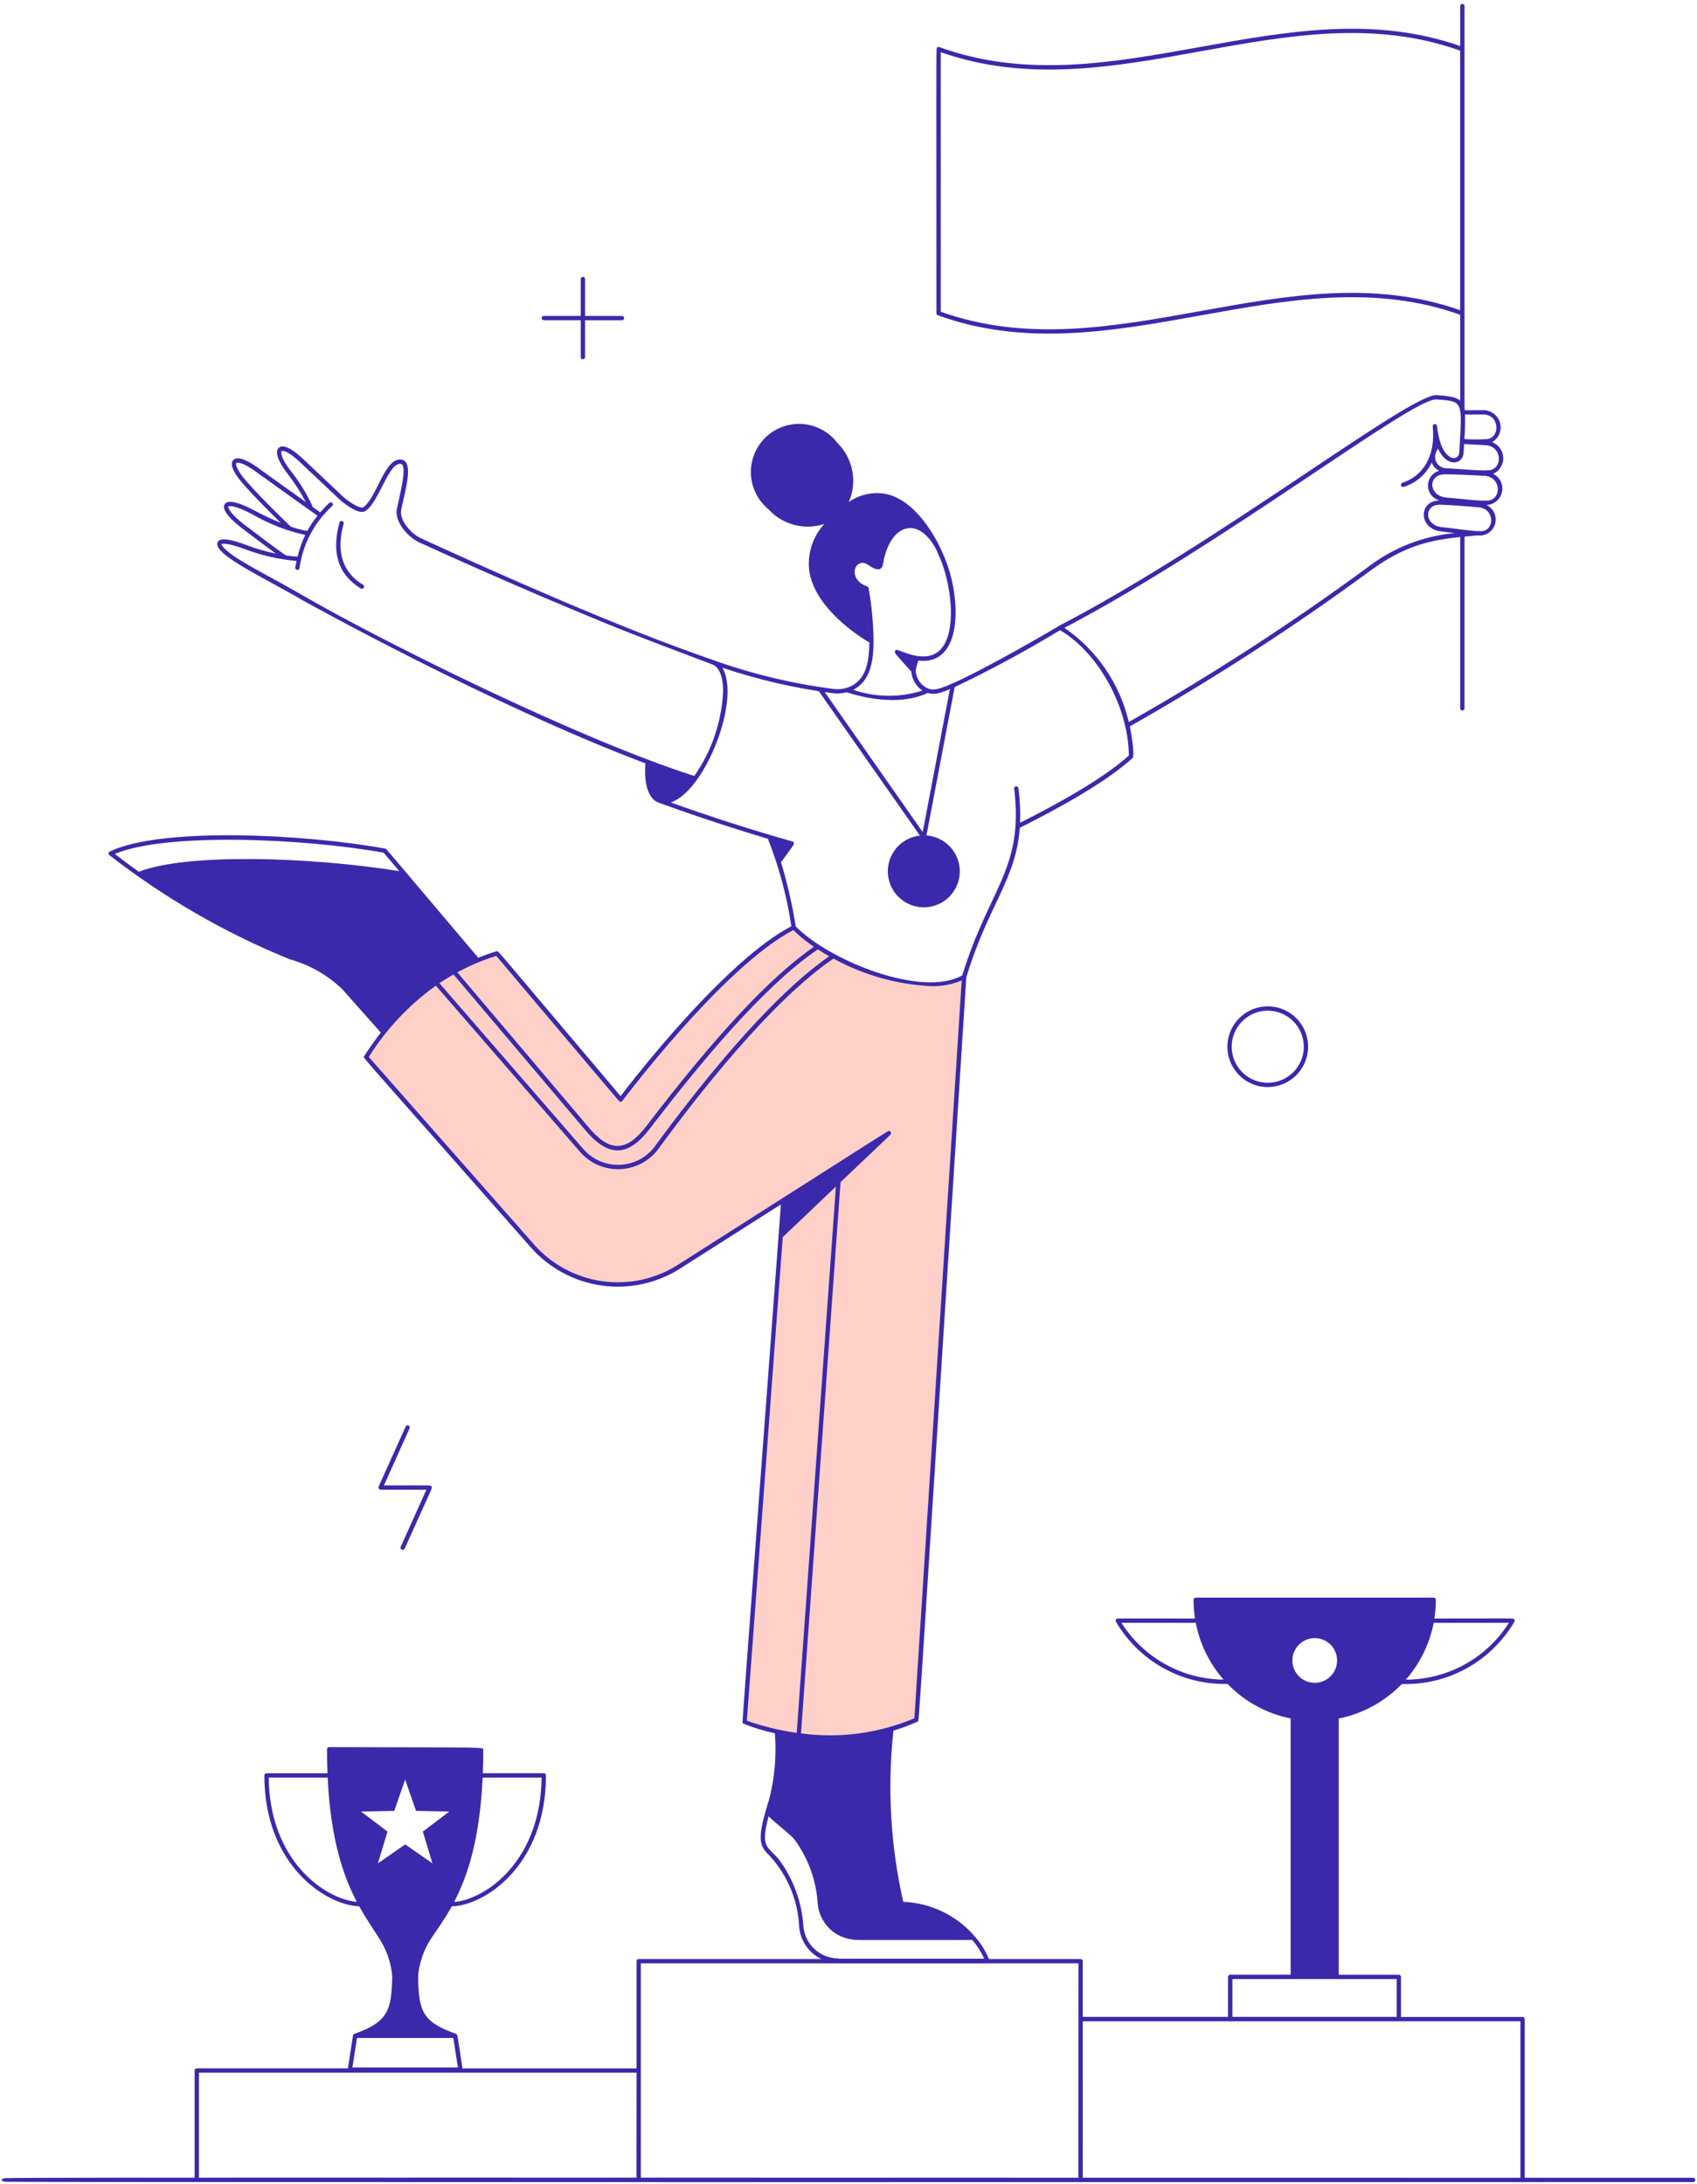
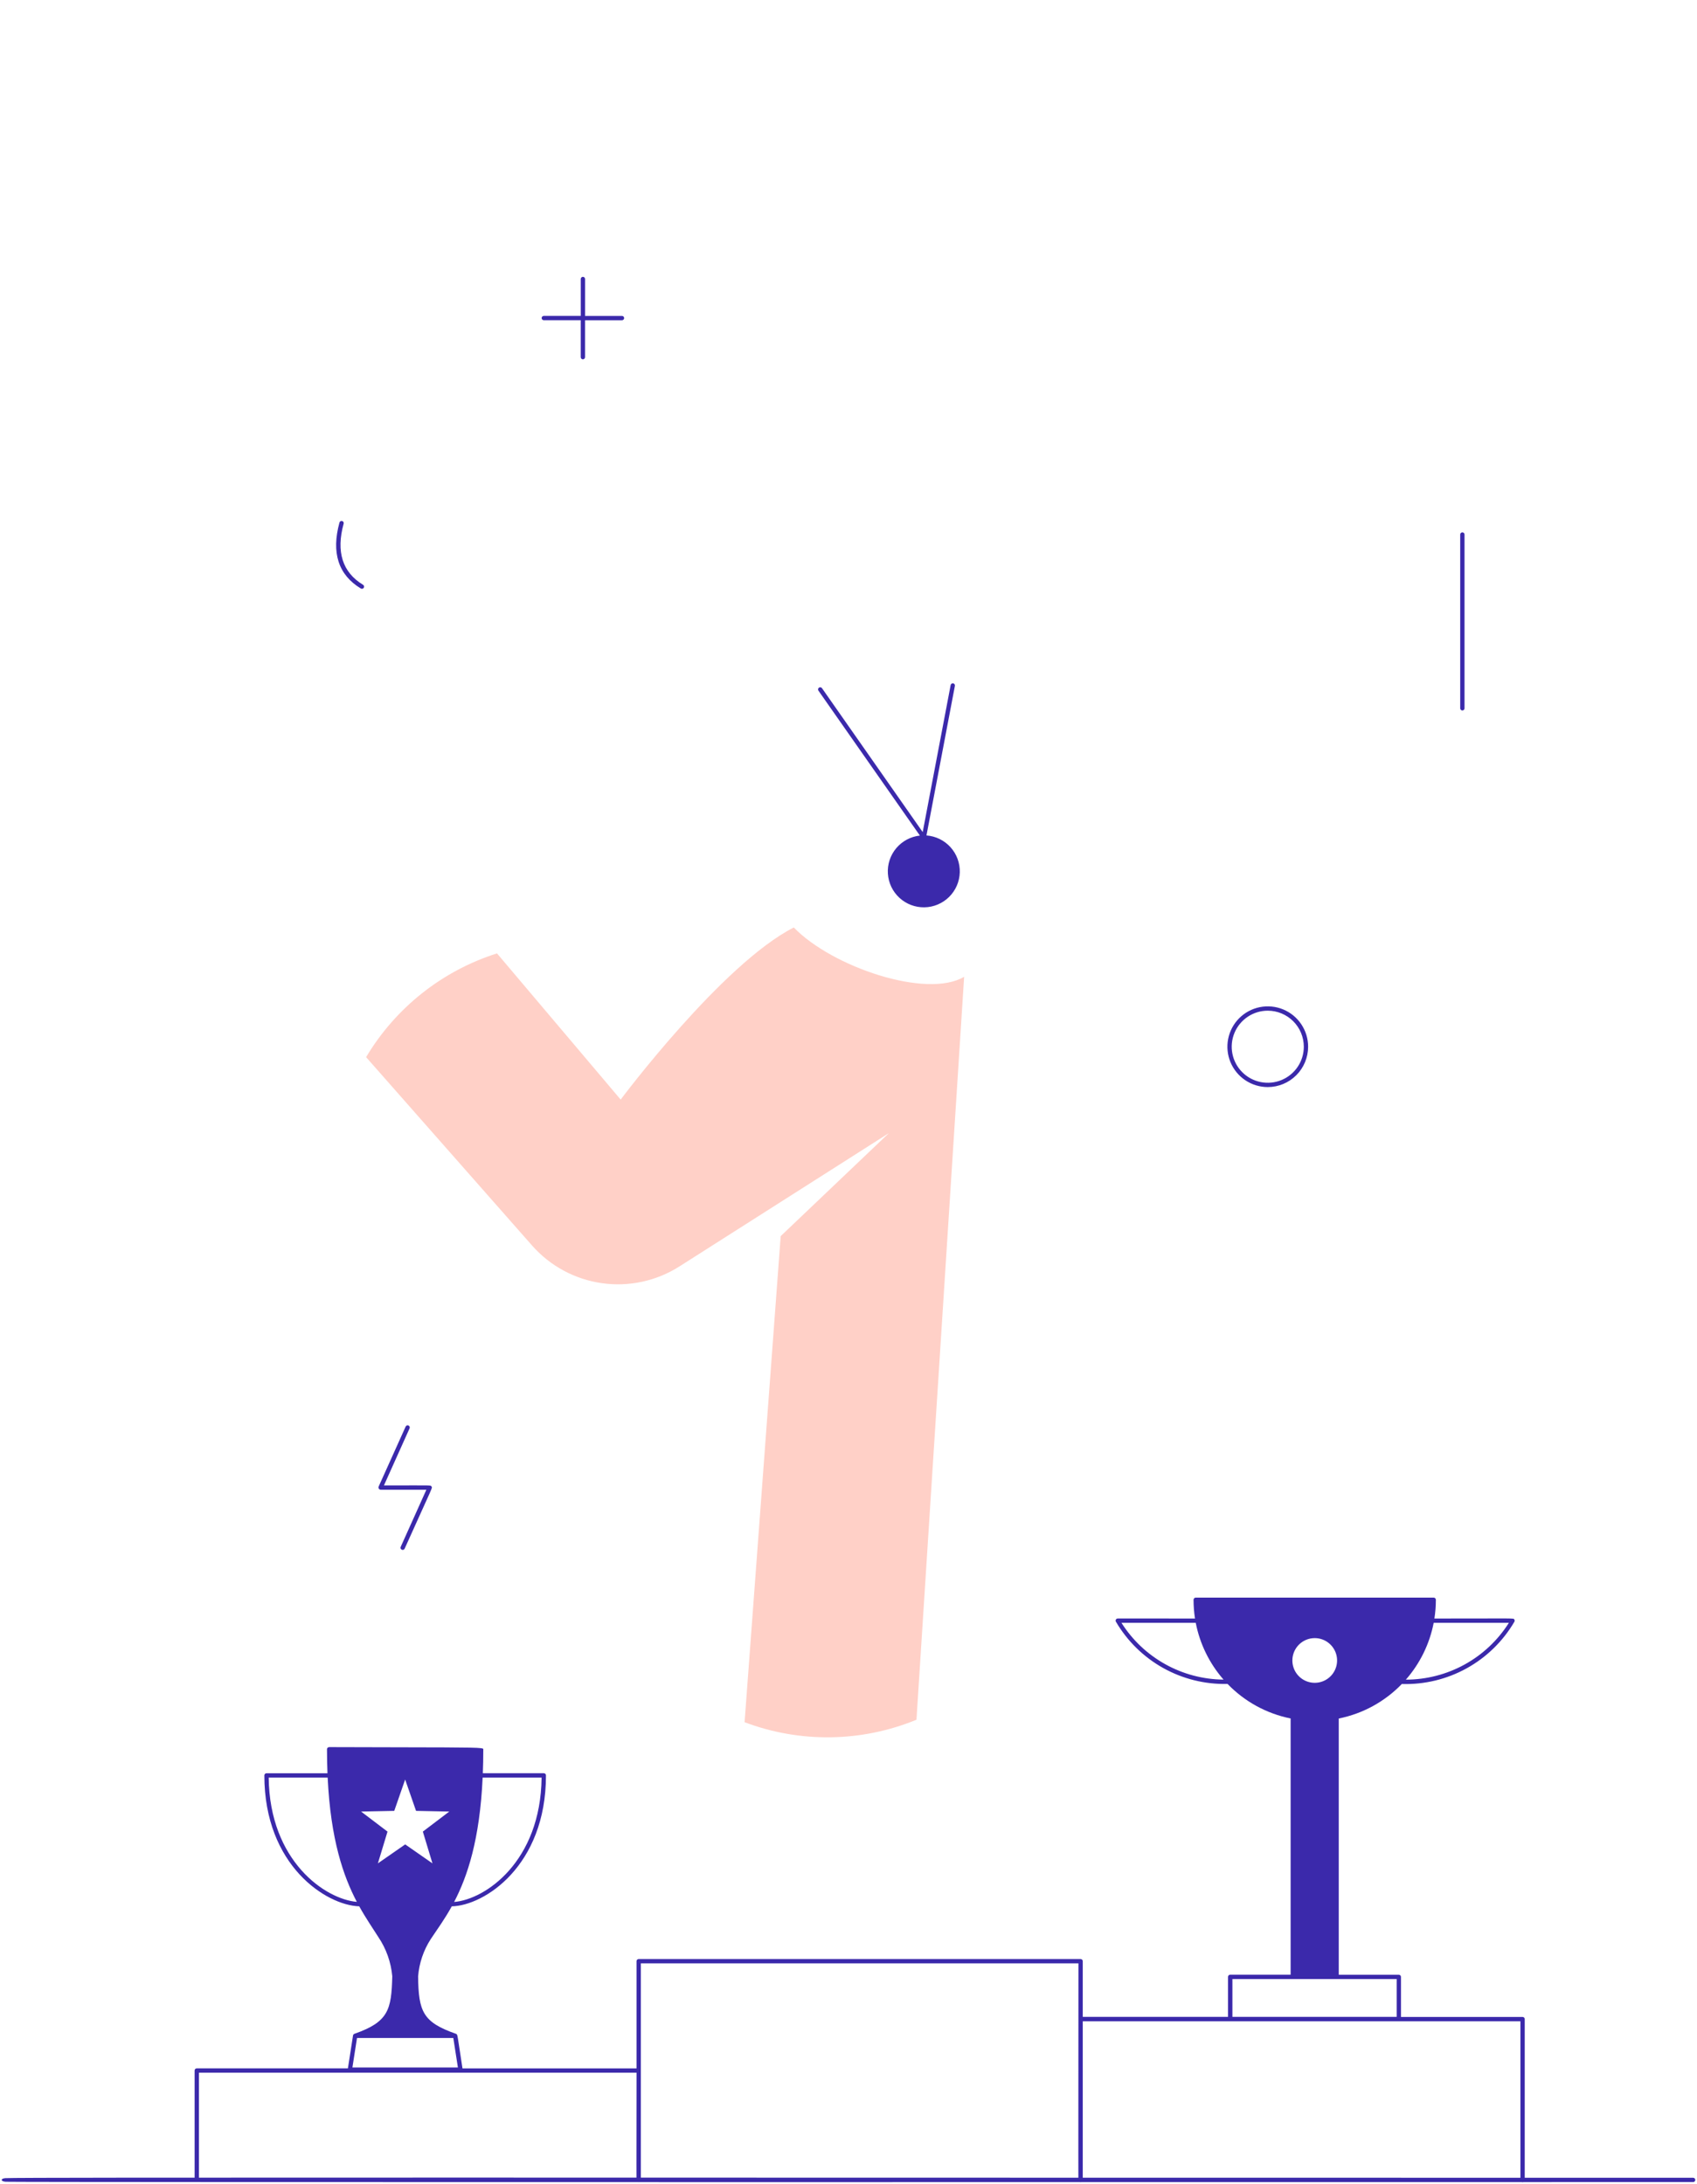
<svg xmlns="http://www.w3.org/2000/svg" width="296" height="381" viewBox="0 0 296 381" fill="none">
  <path d="M265.566 351.868H244.366V344.882C244.366 344.782 244.326 344.686 244.256 344.616C244.185 344.545 244.09 344.506 243.99 344.506H233.512V299.806C237.705 298.963 241.543 296.862 244.512 293.784C248.465 293.905 252.377 292.958 255.836 291.041C259.295 289.125 262.172 286.31 264.164 282.894L264.19 282.808C264.209 282.713 264.191 282.614 264.14 282.532C263.924 282.262 264.766 282.36 250.196 282.36C250.365 281.279 250.45 280.187 250.45 279.094C250.451 278.993 250.411 278.897 250.341 278.825C250.27 278.753 250.174 278.713 250.074 278.712H208.564C208.464 278.712 208.368 278.751 208.297 278.822C208.227 278.892 208.187 278.988 208.186 279.088C208.185 280.183 208.27 281.277 208.44 282.36C194.596 282.36 195.094 282.336 194.886 282.36C194.802 282.377 194.726 282.424 194.673 282.491C194.619 282.559 194.591 282.643 194.594 282.73V282.776C194.597 282.798 194.603 282.82 194.61 282.842L194.624 282.882C196.602 286.274 199.454 289.075 202.883 290.99C206.312 292.905 210.192 293.866 214.118 293.772C217.087 296.852 220.924 298.953 225.118 299.796V344.496H214.576C214.476 344.496 214.381 344.535 214.31 344.606C214.24 344.676 214.2 344.772 214.2 344.872V351.856H188.86V342.142C188.86 342.042 188.821 341.947 188.751 341.876C188.68 341.806 188.585 341.766 188.486 341.766H111.4C111.301 341.766 111.205 341.806 111.135 341.876C111.065 341.947 111.026 342.042 111.026 342.142V360.844H80.668C80.08 357.088 79.912 355.734 79.792 355.21C79.716 354.878 79.662 354.882 79.53 354.81C73.782 352.792 72.992 350.962 72.93 344.778C73.117 342.467 73.873 340.238 75.13 338.29C76.296 336.54 77.542 334.846 78.802 332.57C84.434 332.464 95.232 325.548 95.23 309.724C95.23 309.624 95.19 309.528 95.12 309.458C95.049 309.387 94.954 309.348 94.854 309.348H84.218C84.272 308.004 84.296 306.748 84.296 305.326C84.278 305.154 84.438 305.046 83.862 304.976C82.544 304.814 77.37 304.85 57.412 304.794C57.312 304.794 57.217 304.833 57.146 304.904C57.076 304.974 57.036 305.07 57.036 305.17C57.036 306.554 57.066 307.97 57.12 309.354H46.486C46.386 309.354 46.291 309.393 46.22 309.464C46.15 309.534 46.11 309.63 46.11 309.73C46.11 325.476 56.936 332.398 62.658 332.568C63.832 334.688 64.972 336.308 65.992 337.93C67.367 339.968 68.203 342.322 68.422 344.772C68.282 350.65 67.74 352.728 61.842 354.802C61.773 354.822 61.712 354.861 61.665 354.915C61.618 354.969 61.587 355.035 61.576 355.106L60.686 360.834H34.322C34.222 360.834 34.127 360.873 34.056 360.944C33.986 361.014 33.946 361.11 33.946 361.21V380.29C33.946 380.389 33.986 380.485 34.056 380.555C34.127 380.626 34.222 380.666 34.322 380.666C34.422 380.666 34.517 380.626 34.588 380.555C34.658 380.485 34.698 380.389 34.698 380.29V361.586H111.028C111.028 379.442 110.972 380.23 111.056 380.434C111.089 380.514 111.149 380.581 111.226 380.622C111.303 380.664 111.392 380.677 111.477 380.66C111.563 380.643 111.64 380.597 111.695 380.529C111.75 380.462 111.78 380.377 111.78 380.29V342.518H188.108C188.108 380.77 188.052 380.242 188.136 380.444L188.172 380.508C188.216 380.574 188.281 380.624 188.356 380.651C188.431 380.679 188.512 380.681 188.589 380.659C188.666 380.637 188.733 380.591 188.782 380.527C188.831 380.464 188.858 380.387 188.86 380.308V352.628H265.2V380.308C265.2 380.407 265.24 380.503 265.31 380.573C265.381 380.644 265.476 380.684 265.576 380.684C265.676 380.684 265.771 380.644 265.842 380.573C265.912 380.503 265.952 380.407 265.952 380.308V352.244C265.952 352.193 265.942 352.144 265.922 352.097C265.903 352.051 265.874 352.009 265.838 351.974C265.802 351.939 265.76 351.912 265.713 351.893C265.666 351.875 265.616 351.866 265.566 351.868ZM250.07 283.114H263.186C261.27 286.147 258.618 288.646 255.476 290.379C252.335 292.111 248.806 293.021 245.218 293.024C247.684 290.208 249.359 286.788 250.07 283.114ZM195.612 283.114H208.57C209.282 286.785 210.955 290.203 213.418 293.018C209.859 292.986 206.364 292.064 203.254 290.333C200.143 288.603 197.516 286.121 195.612 283.114ZM229.32 285.778C230.092 285.777 230.846 286.006 231.487 286.434C232.129 286.862 232.629 287.471 232.925 288.184C233.22 288.897 233.298 289.681 233.147 290.438C232.997 291.195 232.625 291.89 232.08 292.435C231.534 292.981 230.839 293.352 230.082 293.503C229.326 293.653 228.541 293.576 227.829 293.28C227.116 292.985 226.507 292.485 226.078 291.843C225.65 291.201 225.422 290.447 225.422 289.676C225.423 288.642 225.833 287.651 226.564 286.92C227.295 286.189 228.286 285.778 229.32 285.778ZM84.184 310.11H94.47C94.308 324.76 84.64 331.382 79.212 331.808C81.536 327.354 83.688 320.942 84.184 310.11ZM46.866 310.11H57.152C57.674 320.97 59.904 327.342 62.24 331.794C56.728 331.318 47.032 324.692 46.866 310.116V310.11ZM65.914 325.074L67.592 319.534L62.98 316.034L68.768 315.916L70.668 310.448L72.568 315.916L78.368 316.034L73.754 319.534L75.43 325.074L70.676 321.766L65.914 325.074ZM61.47 360.682L62.27 355.542H79.07L79.87 360.682H61.47ZM214.964 345.252H243.616V351.852H214.964V345.252Z" fill="#3B29AB" />
  <path d="M295.326 379.924C109.586 379.924 3.68 379.82 0.946 379.988C0.086 380.04 0.068 380.566 0.982 380.618C2.83 380.724 236.864 380.674 295.326 380.674C295.425 380.674 295.521 380.634 295.591 380.564C295.661 380.493 295.701 380.398 295.701 380.299C295.701 380.199 295.661 380.104 295.591 380.033C295.521 379.963 295.425 379.924 295.326 379.924Z" fill="#3B29AB" />
-   <path d="M255.45 1.05C255.45 0.95 255.41 0.854 255.34 0.784C255.269 0.713 255.174 0.674 255.074 0.674C254.974 0.674 254.879 0.713 254.808 0.784C254.738 0.854 254.698 0.95 254.698 1.05V8.038C224.424 -2.592 193.856 19.114 163.84 8.216C163.602 8.132 163.39 8.242 163.37 8.58C163.284 9.934 163.336 17.094 163.336 54.648C163.336 54.725 163.36 54.8 163.404 54.864C163.448 54.927 163.511 54.975 163.584 55.002C193.922 66.02 224.608 44.166 254.698 54.914V71.514C254.698 71.613 254.738 71.709 254.808 71.779C254.879 71.85 254.974 71.89 255.074 71.89C255.174 71.89 255.269 71.85 255.34 71.779C255.41 71.709 255.45 71.613 255.45 71.514C255.45 65.67 255.452 56.282 255.45 1.05ZM164.088 54.384V9.104C194.412 19.748 224.64 -1.896 254.688 8.834V54.114C224.492 43.512 194.038 65.082 164.088 54.384Z" fill="#3B29AB" />
  <path d="M254.698 123.57V93.248C254.698 93.148 254.738 93.052 254.808 92.982C254.879 92.911 254.974 92.872 255.074 92.872C255.174 92.872 255.269 92.911 255.34 92.982C255.41 93.052 255.45 93.148 255.45 93.248V123.57C255.45 123.669 255.41 123.765 255.34 123.835C255.269 123.906 255.174 123.946 255.074 123.946C254.974 123.946 254.879 123.906 254.808 123.835C254.738 123.765 254.698 123.669 254.698 123.57Z" fill="#3B29AB" />
  <path d="M168.17 170.404L159.856 300.016C150.278 303.954 139.562 304.108 129.874 300.448L136.172 215.648L155.05 197.676L118.51 220.936C114.493 223.492 109.694 224.528 104.98 223.858C100.266 223.188 95.946 220.856 92.8 217.282L63.858 184.426C69 175.804 77.121 169.364 86.688 166.324L108.26 191.828C108.26 191.828 125.956 168.152 138.46 161.804C145.156 168.728 161.672 174.282 168.17 170.404Z" fill="#FFD0C7" />
  <path d="M161.6 145.75L166.558 119.658C166.577 119.559 166.556 119.458 166.5 119.375C166.444 119.292 166.357 119.235 166.259 119.217C166.161 119.198 166.059 119.219 165.977 119.275C165.894 119.331 165.837 119.417 165.818 119.516L160.944 145.162L143.36 120.036C143.3 119.961 143.214 119.913 143.119 119.9C143.024 119.886 142.928 119.909 142.85 119.964C142.772 120.019 142.717 120.101 142.697 120.195C142.677 120.288 142.693 120.386 142.742 120.468L160.452 145.77C158.846 145.945 157.37 146.733 156.33 147.969C155.291 149.205 154.767 150.795 154.869 152.407C154.971 154.019 155.691 155.53 156.878 156.625C158.065 157.72 159.629 158.316 161.244 158.287C162.859 158.259 164.401 157.61 165.55 156.474C166.698 155.338 167.364 153.803 167.41 152.188C167.456 150.574 166.878 149.004 165.796 147.804C164.714 146.605 163.211 145.869 161.6 145.75Z" fill="#3B29AB" />
  <path d="M221.132 189.646C219.739 189.646 218.378 189.233 217.22 188.46C216.062 187.687 215.16 186.587 214.626 185.301C214.093 184.015 213.954 182.599 214.225 181.233C214.496 179.868 215.167 178.613 216.151 177.628C217.136 176.643 218.39 175.973 219.756 175.701C221.121 175.429 222.537 175.568 223.824 176.101C225.11 176.634 226.21 177.536 226.983 178.694C227.757 179.852 228.17 181.213 228.17 182.606C228.168 184.472 227.426 186.261 226.106 187.581C224.787 188.9 222.998 189.643 221.132 189.646ZM221.132 176.32C219.888 176.319 218.672 176.688 217.638 177.378C216.603 178.069 215.797 179.051 215.321 180.2C214.845 181.349 214.72 182.614 214.963 183.834C215.205 185.054 215.804 186.174 216.684 187.054C217.563 187.933 218.684 188.532 219.904 188.775C221.124 189.017 222.388 188.893 223.537 188.417C224.686 187.94 225.668 187.134 226.359 186.1C227.05 185.065 227.418 183.849 227.418 182.606C227.416 180.939 226.753 179.341 225.574 178.163C224.396 176.985 222.798 176.322 221.132 176.32Z" fill="#3B29AB" />
  <path d="M108.492 55.118H102.048V48.668C102.048 48.568 102.009 48.473 101.938 48.403C101.868 48.333 101.773 48.294 101.674 48.294C101.575 48.294 101.48 48.333 101.41 48.403C101.339 48.473 101.3 48.568 101.3 48.668V55.114H94.85C94.751 55.114 94.656 55.153 94.585 55.223C94.515 55.293 94.476 55.388 94.476 55.488C94.476 55.587 94.515 55.682 94.585 55.752C94.656 55.822 94.751 55.862 94.85 55.862H101.296V62.312C101.296 62.411 101.335 62.506 101.406 62.576C101.476 62.646 101.571 62.686 101.67 62.686C101.769 62.686 101.864 62.646 101.934 62.576C102.005 62.506 102.044 62.411 102.044 62.312V55.866H108.494C108.593 55.865 108.688 55.826 108.758 55.755C108.828 55.685 108.867 55.59 108.867 55.491C108.867 55.391 108.827 55.296 108.757 55.226C108.686 55.157 108.591 55.117 108.492 55.118Z" fill="#3B29AB" />
  <path d="M69.894 269.854L74.37 259.892H66.386C66.323 259.887 66.262 259.868 66.208 259.835C66.154 259.802 66.108 259.757 66.075 259.704C66.041 259.65 66.021 259.589 66.016 259.526C66.01 259.463 66.02 259.4 66.044 259.342L70.756 248.872C70.797 248.781 70.873 248.711 70.966 248.677C71.058 248.642 71.161 248.645 71.252 248.686C71.342 248.726 71.413 248.801 71.448 248.893C71.484 248.986 71.482 249.089 71.442 249.18L66.968 259.142C75.642 259.142 75.09 259.06 75.266 259.342C75.442 259.624 75.692 258.806 70.58 270.172C70.538 270.263 70.461 270.333 70.367 270.368C70.273 270.402 70.169 270.398 70.078 270.356C69.987 270.313 69.916 270.237 69.882 270.143C69.847 270.049 69.852 269.945 69.894 269.854Z" fill="#3B29AB" />
-   <path d="M19.078 149.18C28.674 156.648 39.252 162.761 50.514 167.346C53.962 168.292 57.119 170.085 59.696 172.564L66.42 180.14C65.326 181.54 63.722 183.86 63.512 184.278C63.478 184.368 63.354 184.31 63.596 184.64C64.378 185.702 68.952 190.766 92.516 217.532C95.71 221.192 100.114 223.582 104.924 224.265C109.734 224.948 114.629 223.879 118.716 221.252L136.21 210.116C129.192 304.55 129.432 300.432 129.562 300.656C131.373 301.397 133.247 301.974 135.162 302.38C135.463 306.252 135.125 310.147 134.162 313.91C133.912 314.69 133.704 315.398 133.524 316.03C132.024 321.29 132.678 322.21 134.262 323.776C137.388 327.183 139.208 331.586 139.4 336.206C139.561 337.91 140.349 339.494 141.612 340.65C142.875 341.806 144.522 342.452 146.234 342.462H172.26C172.284 342.462 172.312 342.514 172.336 342.51L172.404 342.488L172.472 342.454C172.523 342.418 172.565 342.371 172.593 342.316C172.622 342.261 172.638 342.2 172.638 342.138C172.043 340.572 171.174 339.125 170.07 337.866C168.514 336.044 166.599 334.564 164.445 333.517C162.291 332.47 159.943 331.879 157.55 331.782C155.329 321.99 154.75 311.897 155.838 301.916C157.288 301.489 158.705 300.958 160.078 300.326C160.342 300.126 159.858 306.004 168.552 170.472C172.386 157.872 177.21 153.484 177.88 144.416C184.008 141.322 192.62 136.728 197.546 132.25C198.01 131.74 197.198 127.25 197.08 126.718C211.605 118.489 225.63 109.407 239.08 99.518C246.316 94.214 251.46 94 257.652 93.406C257.868 93.406 258.08 93.42 258.29 93.42C258.91 93.378 259.499 93.13 259.962 92.716C260.426 92.301 260.737 91.744 260.847 91.132C260.957 90.52 260.86 89.888 260.57 89.338C260.28 88.788 259.815 88.351 259.248 88.096C259.889 88.082 260.507 87.853 261.003 87.445C261.499 87.038 261.844 86.476 261.982 85.85C262.12 85.223 262.044 84.569 261.766 83.991C261.488 83.412 261.024 82.945 260.448 82.662C260.987 82.418 261.441 82.02 261.754 81.518C262.066 81.016 262.223 80.433 262.204 79.841C262.184 79.25 261.99 78.678 261.646 78.198C261.301 77.717 260.822 77.35 260.268 77.142C260.838 76.806 261.282 76.292 261.53 75.678C261.777 75.065 261.815 74.387 261.637 73.749C261.46 73.112 261.076 72.552 260.547 72.155C260.017 71.758 259.372 71.547 258.71 71.556C258.71 71.556 256.268 71.556 255.48 71.57C255.164 69.49 253.976 69.17 250.624 68.932C245.884 68.656 212.824 94.562 184.74 109.168C184.14 109.568 171.88 116.744 166.048 119.266C163.77 120.248 162.904 120.49 161.926 120.132C161.303 119.878 160.766 119.453 160.376 118.906C159.987 118.358 159.761 117.711 159.726 117.04C159.805 116.422 159.963 115.817 160.196 115.24C167.806 116.15 167.7 104.972 165.038 97.968C163.238 93.206 159.476 87.204 154.508 86.168C153.391 85.966 152.246 85.986 151.137 86.229C150.028 86.471 148.979 86.93 148.048 87.58C148.799 85.861 149.01 83.956 148.655 82.115C148.3 80.273 147.394 78.583 146.058 77.268C145.342 76.325 144.434 75.544 143.395 74.977C142.356 74.409 141.208 74.068 140.028 73.975C138.847 73.882 137.661 74.04 136.546 74.438C135.43 74.836 134.412 75.465 133.557 76.284C132.702 77.104 132.03 78.094 131.585 79.192C131.14 80.289 130.932 81.468 130.975 82.651C131.017 83.834 131.309 84.995 131.832 86.058C132.355 87.12 133.096 88.06 134.008 88.816C135.21 90.146 136.772 91.1 138.505 91.561C140.238 92.022 142.067 91.972 143.772 91.416C142.769 92.512 142.015 93.813 141.564 95.228C141.113 96.644 140.975 98.141 141.16 99.616C142.144 106.216 150.034 111.15 151.636 112.092C151.592 115.626 151.036 119.012 147.588 120.024C146.889 120.228 146.155 120.287 145.432 120.196C138.239 119.276 131.167 117.579 124.34 115.136C107.96 109.478 87.698 100.448 73.48 93.936C71.63 93.088 69.642 90.714 69.974 88.978C70.548 85.998 72.28 80.62 70.096 80.192C67.12 79.606 65.754 86.864 63.36 88.496C62.896 88.812 60.942 87.676 59.76 86.568C59.76 86.568 53.514 80.692 53.148 80.334C50.996 78.234 49.396 77.446 48.64 78.116C47.914 78.762 48.44 80.404 50.058 82.516C51.3 84.106 52.4 85.802 53.344 87.586C50.344 85.448 45.962 82.322 45.562 82.018C44.138 80.934 41.612 79.264 40.688 80.264C39.806 81.218 41.474 83.38 42.548 84.584C44.714 87.012 47.41 89.692 48.98 91.222C47.422 90.591 45.9 89.877 44.42 89.082C42.4 88.004 39.854 86.934 39.196 87.96C38.454 89.12 41.078 91.296 42.24 92.18C45.24 94.464 47.04 95.802 48.124 96.58C46.411 96.23 44.728 95.744 43.092 95.128C38.556 93.408 38.118 94.294 37.974 94.586C36.974 96.61 45.628 100.546 52.924 104.798C53.218 104.968 85.906 123.142 112.576 133.172C112.282 136.832 113.152 139.444 114.872 140.02C115.836 140.35 123.458 143.22 133.936 146.328C135.882 151.24 137.256 156.361 138.03 161.588C126.486 167.642 110.564 188.182 108.244 191.226C85.528 164.368 87 165.942 86.65 165.95C86.092 166.066 84.104 166.806 83.414 167.084C66.564 147.178 67.442 148.136 67.242 148.058L67.192 148.044C53.258 145.51 28.126 144.23 19.15 148.548C19.092 148.575 19.043 148.616 19.006 148.668C18.968 148.72 18.945 148.78 18.938 148.844C18.931 148.907 18.94 148.971 18.964 149.03C18.989 149.089 19.028 149.14 19.078 149.18ZM79.104 169.998L101.846 196.868C106.076 202.034 109.544 201.896 113.376 196.868C125.51 180.984 135.086 170.76 142.642 165.622C143.258 166.022 144.042 166.49 144.642 166.822C133.768 174.354 120.986 190.742 114.272 199.932C113.561 200.904 112.641 201.705 111.578 202.273C110.516 202.841 109.339 203.162 108.135 203.212C106.932 203.262 105.732 203.041 104.626 202.563C103.52 202.086 102.535 201.366 101.746 200.456L76.646 171.522C77.449 170.982 78.268 170.474 79.104 169.998ZM130.27 300.188L136.536 215.822L145.804 206.998L138.97 302.304C136.006 301.892 133.092 301.183 130.27 300.188ZM171.68 341.71H146.228C146.196 341.71 146.168 341.65 146.14 341.654C144.635 341.634 143.191 341.059 142.084 340.04C140.977 339.021 140.285 337.629 140.14 336.132C139.881 331.882 138.392 327.799 135.854 324.38C133.896 322.028 132.58 322.436 134.066 316.874C135.12 317.93 137.808 319.99 138.53 320.852C140.976 324.154 142.404 328.099 142.64 332.202C142.79 333.731 143.448 335.167 144.51 336.278C145.572 337.389 146.977 338.111 148.498 338.33C149.622 338.494 146.842 338.446 169.6 338.446C170.438 339.435 171.137 340.533 171.68 341.71ZM159.494 299.764C153.257 302.396 146.427 303.307 139.718 302.402L146.614 206.228C153.64 199.538 155.214 198.096 155.358 197.894C155.4 197.837 155.425 197.77 155.431 197.7C155.436 197.63 155.422 197.559 155.39 197.497C155.358 197.434 155.309 197.382 155.248 197.346C155.188 197.31 155.118 197.292 155.048 197.294C154.848 197.294 156.432 196.346 118.308 220.612C114.372 223.14 109.659 224.169 105.028 223.511C100.396 222.853 96.156 220.552 93.08 217.028L64.328 184.39C67.382 179.524 71.353 175.299 76.022 171.952L101.178 200.952C102.041 201.947 103.118 202.736 104.327 203.258C105.537 203.78 106.849 204.022 108.166 203.967C109.482 203.913 110.77 203.561 111.932 202.94C113.094 202.319 114.101 201.444 114.878 200.38C121.63 191.138 134.536 174.594 145.384 167.23C150.627 170.108 156.458 171.754 162.432 172.042C164.254 172.094 166.066 171.753 167.744 171.042L159.494 299.764ZM258.318 92.668C256.624 92.668 254.638 92.312 251.48 91.96C248.322 91.608 248.34 87.884 251.328 88.05C253.8 88.152 255.462 88.3 257.846 88.494C260.83 88.734 260.71 92.66 258.318 92.668ZM259.44 87.34C257.666 87.396 255.764 87.096 252.354 86.812C249.116 86.546 248.954 82.744 252.064 82.744C254.11 82.744 257.376 82.932 258.864 83.008C261.986 83.172 261.916 87.262 259.44 87.34ZM255.536 72.322C256.294 72.312 258.694 72.308 258.694 72.308C261.638 72.308 261.694 76.39 259.358 76.604C258.047 76.691 256.731 76.691 255.42 76.604C255.532 75.179 255.571 73.75 255.536 72.322ZM255.372 77.468C255.9 77.49 258.24 77.63 258.954 77.648C262.138 77.734 262.154 81.91 259.628 82.048C257.896 82.146 255.662 81.878 252.416 81.694C251.974 81.718 251.537 81.595 251.173 81.345C250.809 81.095 250.537 80.731 250.402 80.31C250.31 79.961 250.302 79.596 250.377 79.243C250.453 78.891 250.611 78.562 250.838 78.282C252.346 81.64 255.178 81.082 255.292 78.942L255.372 77.468ZM250.556 69.682C255.356 70.018 255.022 69.946 254.54 78.908C254.46 80.4 252.426 80.484 251.326 77.484C250.976 76.456 250.751 75.391 250.654 74.31C250.642 74.212 250.592 74.123 250.515 74.061C250.439 74 250.341 73.971 250.243 73.981C250.145 73.991 250.055 74.039 249.992 74.115C249.929 74.19 249.898 74.287 249.906 74.386C250.456 79.786 247.998 83.148 244.62 84.222C244.525 84.252 244.446 84.319 244.4 84.408C244.354 84.497 244.345 84.6 244.376 84.696C244.406 84.791 244.474 84.87 244.562 84.916C244.651 84.962 244.755 84.97 244.85 84.94C245.915 84.609 246.9 84.06 247.74 83.326C248.581 82.593 249.258 81.692 249.73 80.682C249.839 80.997 250.01 81.288 250.233 81.536C250.456 81.784 250.727 81.985 251.03 82.126C250.462 82.285 249.963 82.627 249.609 83.099C249.256 83.57 249.067 84.145 249.074 84.735C249.08 85.325 249.281 85.896 249.645 86.36C250.008 86.824 250.515 87.155 251.086 87.302C247.362 87.38 247.388 92.268 251.398 92.714C252.292 92.814 253.078 92.914 253.784 93.002C248.271 93.495 243.012 95.547 238.622 98.918C225.255 108.744 211.321 117.774 196.892 125.962C195.326 119.278 191.323 113.419 185.666 109.53C213.296 95.038 246.426 69.328 250.556 69.682ZM152.37 111.882C152.339 108.768 152.05 105.662 151.506 102.596C151.495 102.528 151.466 102.464 151.421 102.412C151.377 102.359 151.319 102.32 151.254 102.298C147.632 101.086 149.124 96.944 151.47 98.57C152.67 99.446 153.836 99.78 154.036 98.308C155.18 91.524 160.122 89.708 163.352 95.964L164.318 98.242C166.1 103.254 166.678 110.164 164.24 113.1C161.88 115.944 157.604 113.7 156.516 113.374C156.226 113.326 155.798 113.54 156.334 114.216C156.718 114.702 157.534 115.546 158.954 117.168C159.009 117.83 159.212 118.471 159.548 119.044C159.885 119.617 160.346 120.107 160.898 120.478C156.961 121.732 152.726 121.685 148.818 120.344C151.882 118.81 152.34 115.242 152.37 111.882ZM43.09 84.082C41.28 82.052 41.05 80.962 41.222 80.776C41.348 80.638 42.374 80.55 45.088 82.616C45.546 82.964 55.168 89.832 55.374 89.976C54.706 90.804 54.113 91.689 53.6 92.622C52.617 92.463 51.652 92.213 50.716 91.874C50.164 91.344 46.11 87.466 43.09 84.082ZM42.69 91.584C40.194 89.688 39.712 88.55 39.826 88.37C39.91 88.238 40.926 88.076 44.062 89.75C46.919 91.409 50.016 92.616 53.242 93.33C52.663 94.542 52.214 95.811 51.902 97.118C50.984 97.06 50.546 96.986 49.918 96.904C49.236 96.552 44.33 92.826 42.694 91.584H42.69ZM53.29 104.154C47.45 100.754 45.024 99.666 41.71 97.606C39.074 95.962 38.618 95.068 38.63 94.938C38.63 94.938 39.23 94.48 42.814 95.84C45.679 96.913 48.676 97.593 51.724 97.86C51.644 98.23 51.57 98.605 51.502 98.984C51.484 99.082 51.506 99.183 51.563 99.265C51.62 99.347 51.707 99.403 51.805 99.421C51.903 99.438 52.004 99.416 52.086 99.36C52.168 99.303 52.224 99.216 52.242 99.118C52.811 94.948 54.831 91.111 57.946 88.282C58.018 88.212 58.059 88.117 58.06 88.017C58.062 87.918 58.023 87.821 57.954 87.75C57.885 87.678 57.789 87.637 57.69 87.635C57.59 87.634 57.494 87.672 57.422 87.742C56.846 88.298 56.328 88.846 55.86 89.392L54.568 88.464C53.543 86.168 52.222 84.016 50.638 82.064C48.994 79.922 48.952 78.84 49.122 78.688C49.26 78.568 50.25 78.586 52.604 80.888C52.974 81.252 59.226 87.132 59.226 87.132C59.258 87.162 62.454 90.032 63.766 89.132C66.188 87.476 67.82 80.532 69.932 80.944C71.15 81.178 69.636 86.676 69.216 88.85C68.816 90.946 71.016 93.65 73.154 94.638C77.978 96.838 91.236 102.838 105.568 108.704C111.78 111.25 118.46 113.704 124.302 115.936C125.44 116.37 126.102 118.05 126.138 120.47C125.913 125.814 124.168 130.984 121.108 135.372C100.742 128.882 66.438 111.748 53.302 104.154H53.29ZM136.232 150.438C137.508 148.652 138.096 147.888 138.342 147.504C138.588 147.12 138.482 146.904 138.24 146.802C131.148 144.802 123.998 142.506 117.002 139.992C123.024 137.992 129.296 121.924 125.99 116.484C132.272 118.596 138.745 120.089 145.318 120.94C146.105 121.038 146.904 120.981 147.67 120.774C153.174 122.534 158.308 122.574 161.808 120.89C163.028 121.29 164.154 120.89 166.332 119.958C172.689 116.939 178.887 113.595 184.9 109.94C191.602 113.866 196.834 123.392 196.9 131.808C192.126 136.096 183.928 140.502 177.922 143.546C177.998 141.528 177.905 139.508 177.644 137.506C177.638 137.457 177.622 137.409 177.598 137.366C177.574 137.323 177.541 137.285 177.502 137.255C177.463 137.224 177.418 137.202 177.371 137.188C177.323 137.175 177.273 137.172 177.224 137.178C177.175 137.184 177.127 137.199 177.084 137.224C177.041 137.248 177.003 137.281 176.973 137.32C176.943 137.359 176.92 137.403 176.907 137.451C176.894 137.499 176.89 137.549 176.896 137.598C178.612 151.598 172.51 154.918 167.852 170.15C160.826 174.164 144.6 167.55 138.798 161.62C138.192 157.839 137.335 154.104 136.232 150.438ZM86.562 166.758C108.762 193.008 107.898 192.084 108.146 192.186L108.212 192.2H108.25C108.309 192.201 108.367 192.189 108.421 192.164C108.474 192.138 108.52 192.1 108.556 192.054C108.734 191.822 126.114 168.678 138.378 162.254C139.478 163.339 140.68 164.316 141.966 165.172C134.382 170.41 124.826 180.638 112.778 196.41C109.178 201.108 106.274 201.08 102.422 196.374L79.774 169.626C81.94 168.455 84.213 167.494 86.562 166.758ZM66.918 148.758L69.634 151.968C53.906 149.468 32.522 148.818 24.22 152.09C22.742 151.042 21.336 149.998 20.032 148.974C28.99 145.194 53.058 146.258 66.918 148.758Z" fill="#3B29AB" />
  <path d="M63.328 102.022C59.728 99.844 58.594 96.256 59.94 91.356C59.953 91.308 59.957 91.258 59.951 91.209C59.944 91.16 59.929 91.113 59.904 91.07C59.88 91.027 59.847 90.989 59.808 90.959C59.769 90.928 59.725 90.906 59.677 90.892C59.629 90.879 59.58 90.876 59.53 90.882C59.481 90.888 59.434 90.904 59.391 90.928C59.348 90.953 59.31 90.985 59.28 91.024C59.249 91.063 59.227 91.108 59.214 91.156C57.768 96.419 59.014 100.292 62.938 102.666C63.023 102.717 63.126 102.733 63.223 102.709C63.32 102.685 63.403 102.624 63.455 102.539C63.507 102.453 63.522 102.351 63.498 102.254C63.475 102.157 63.413 102.073 63.328 102.022Z" fill="#3B29AB" />
</svg>